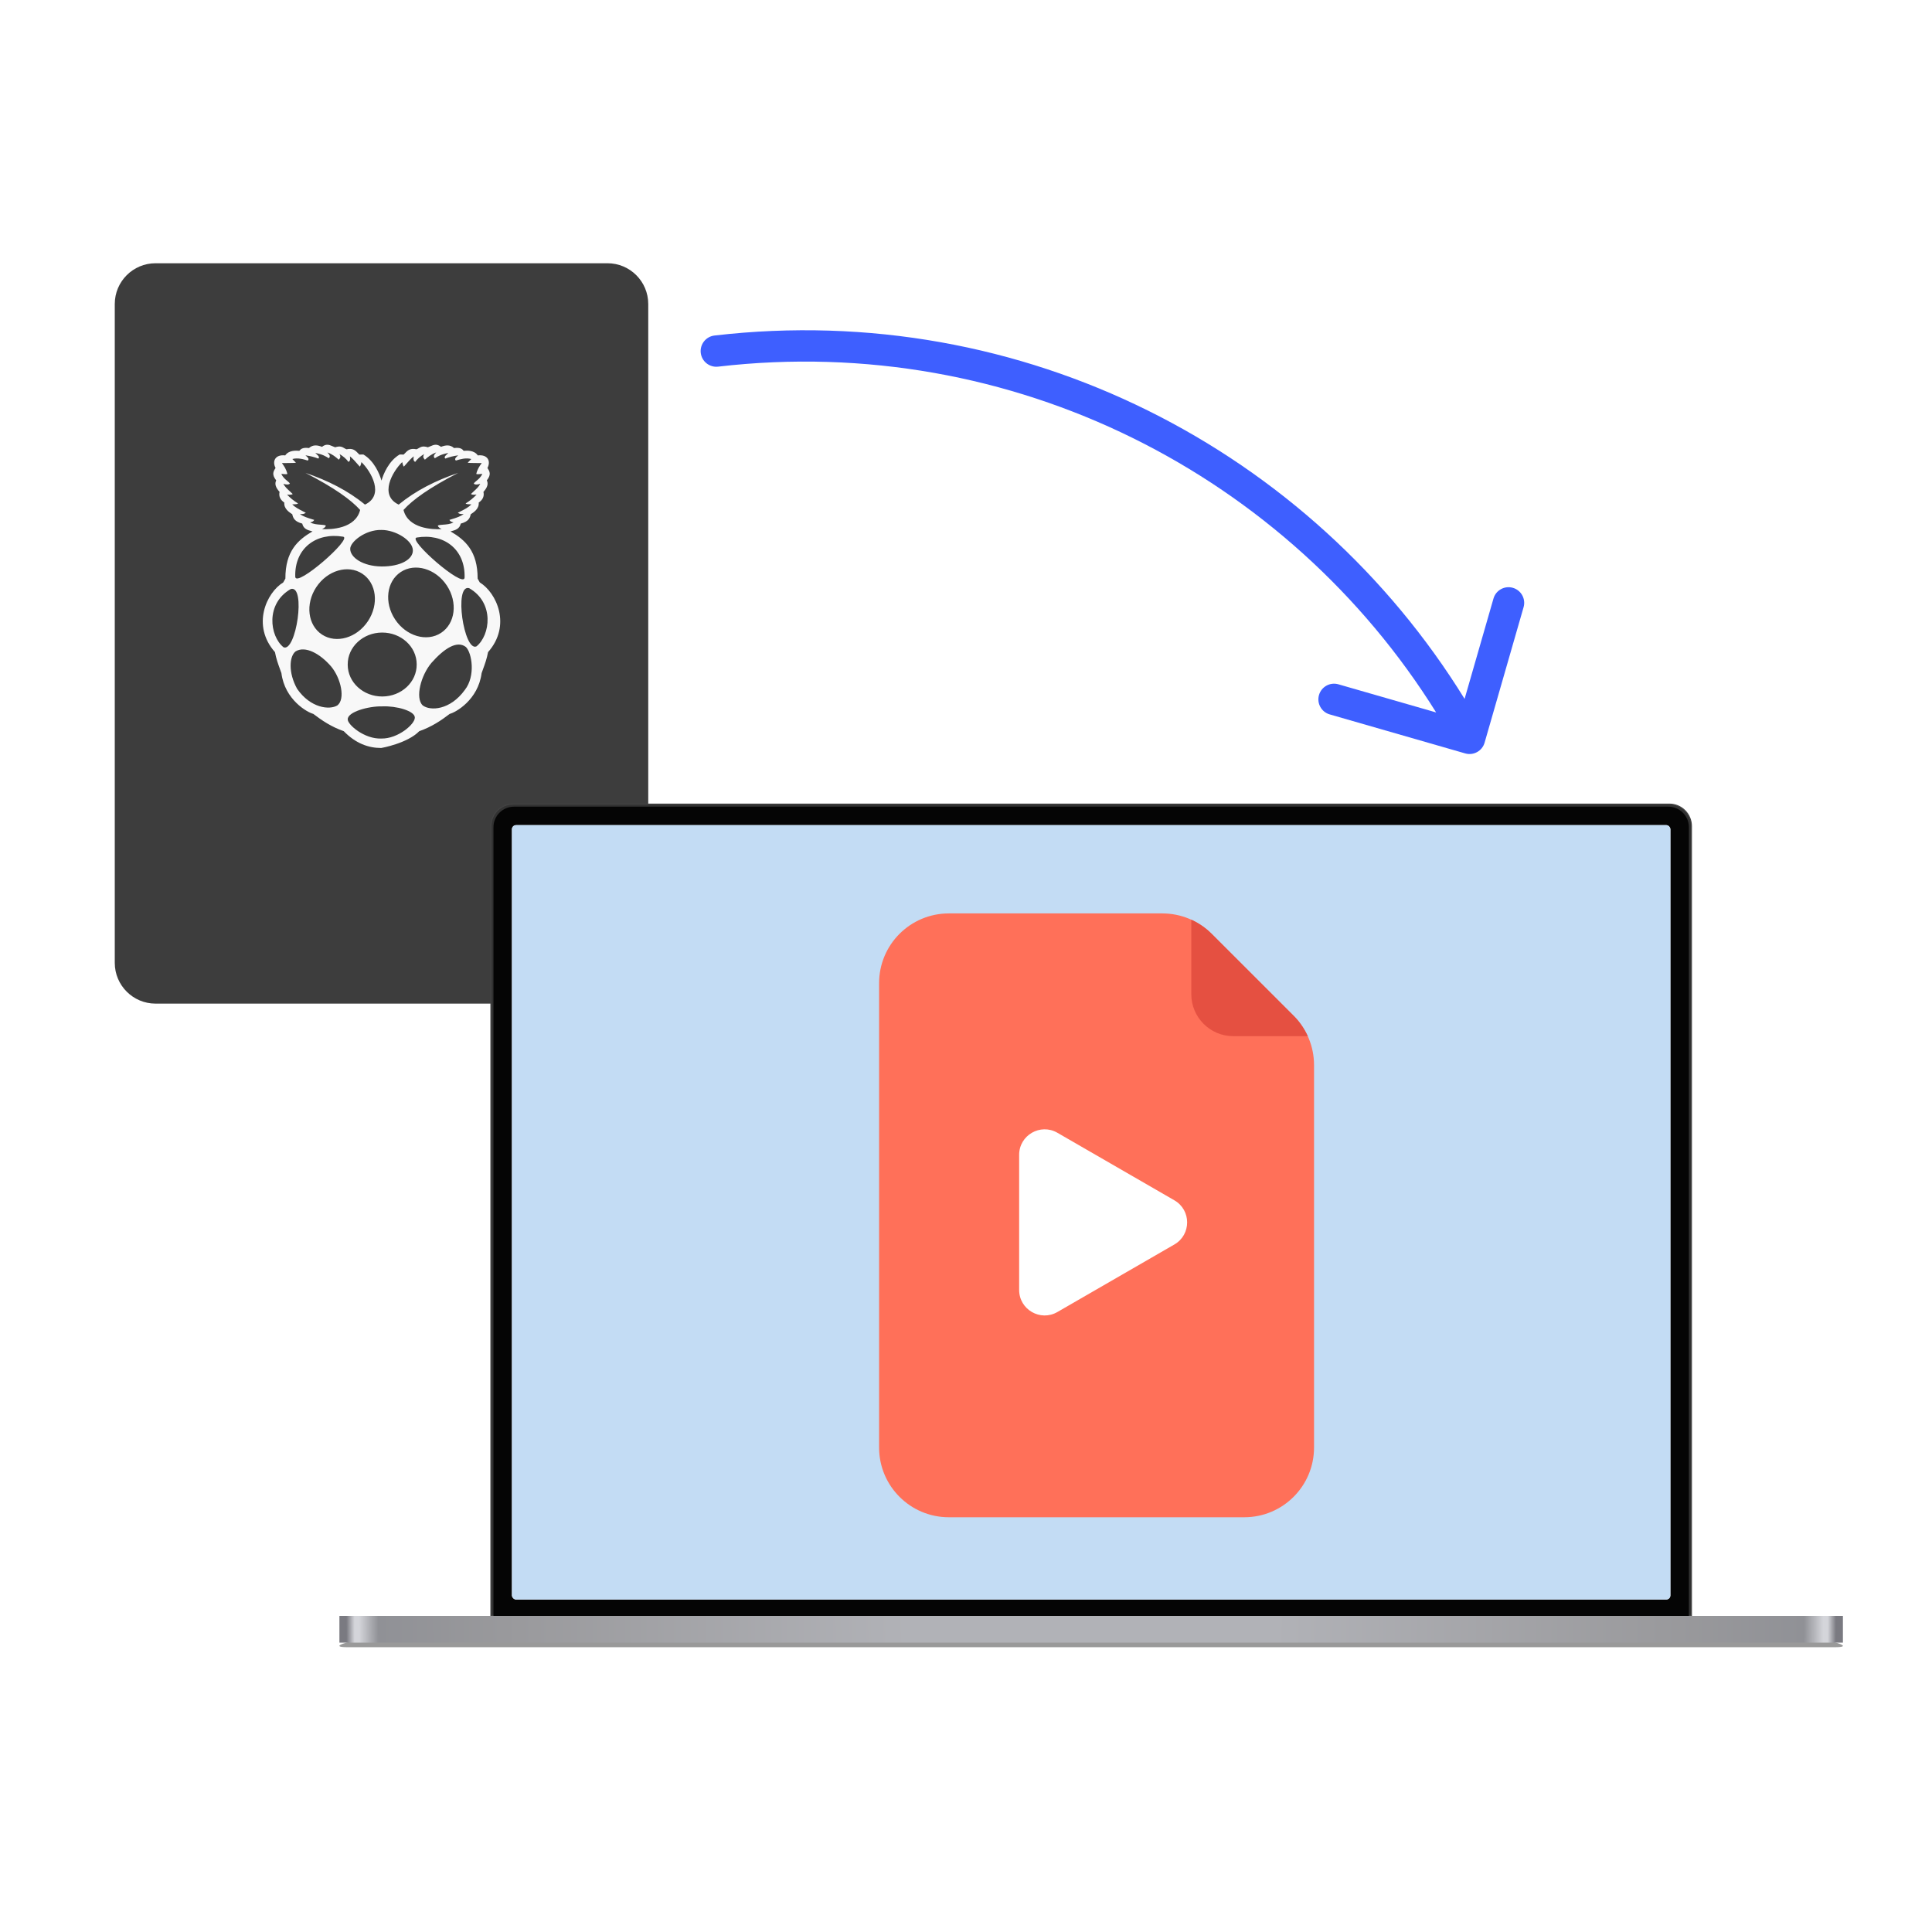
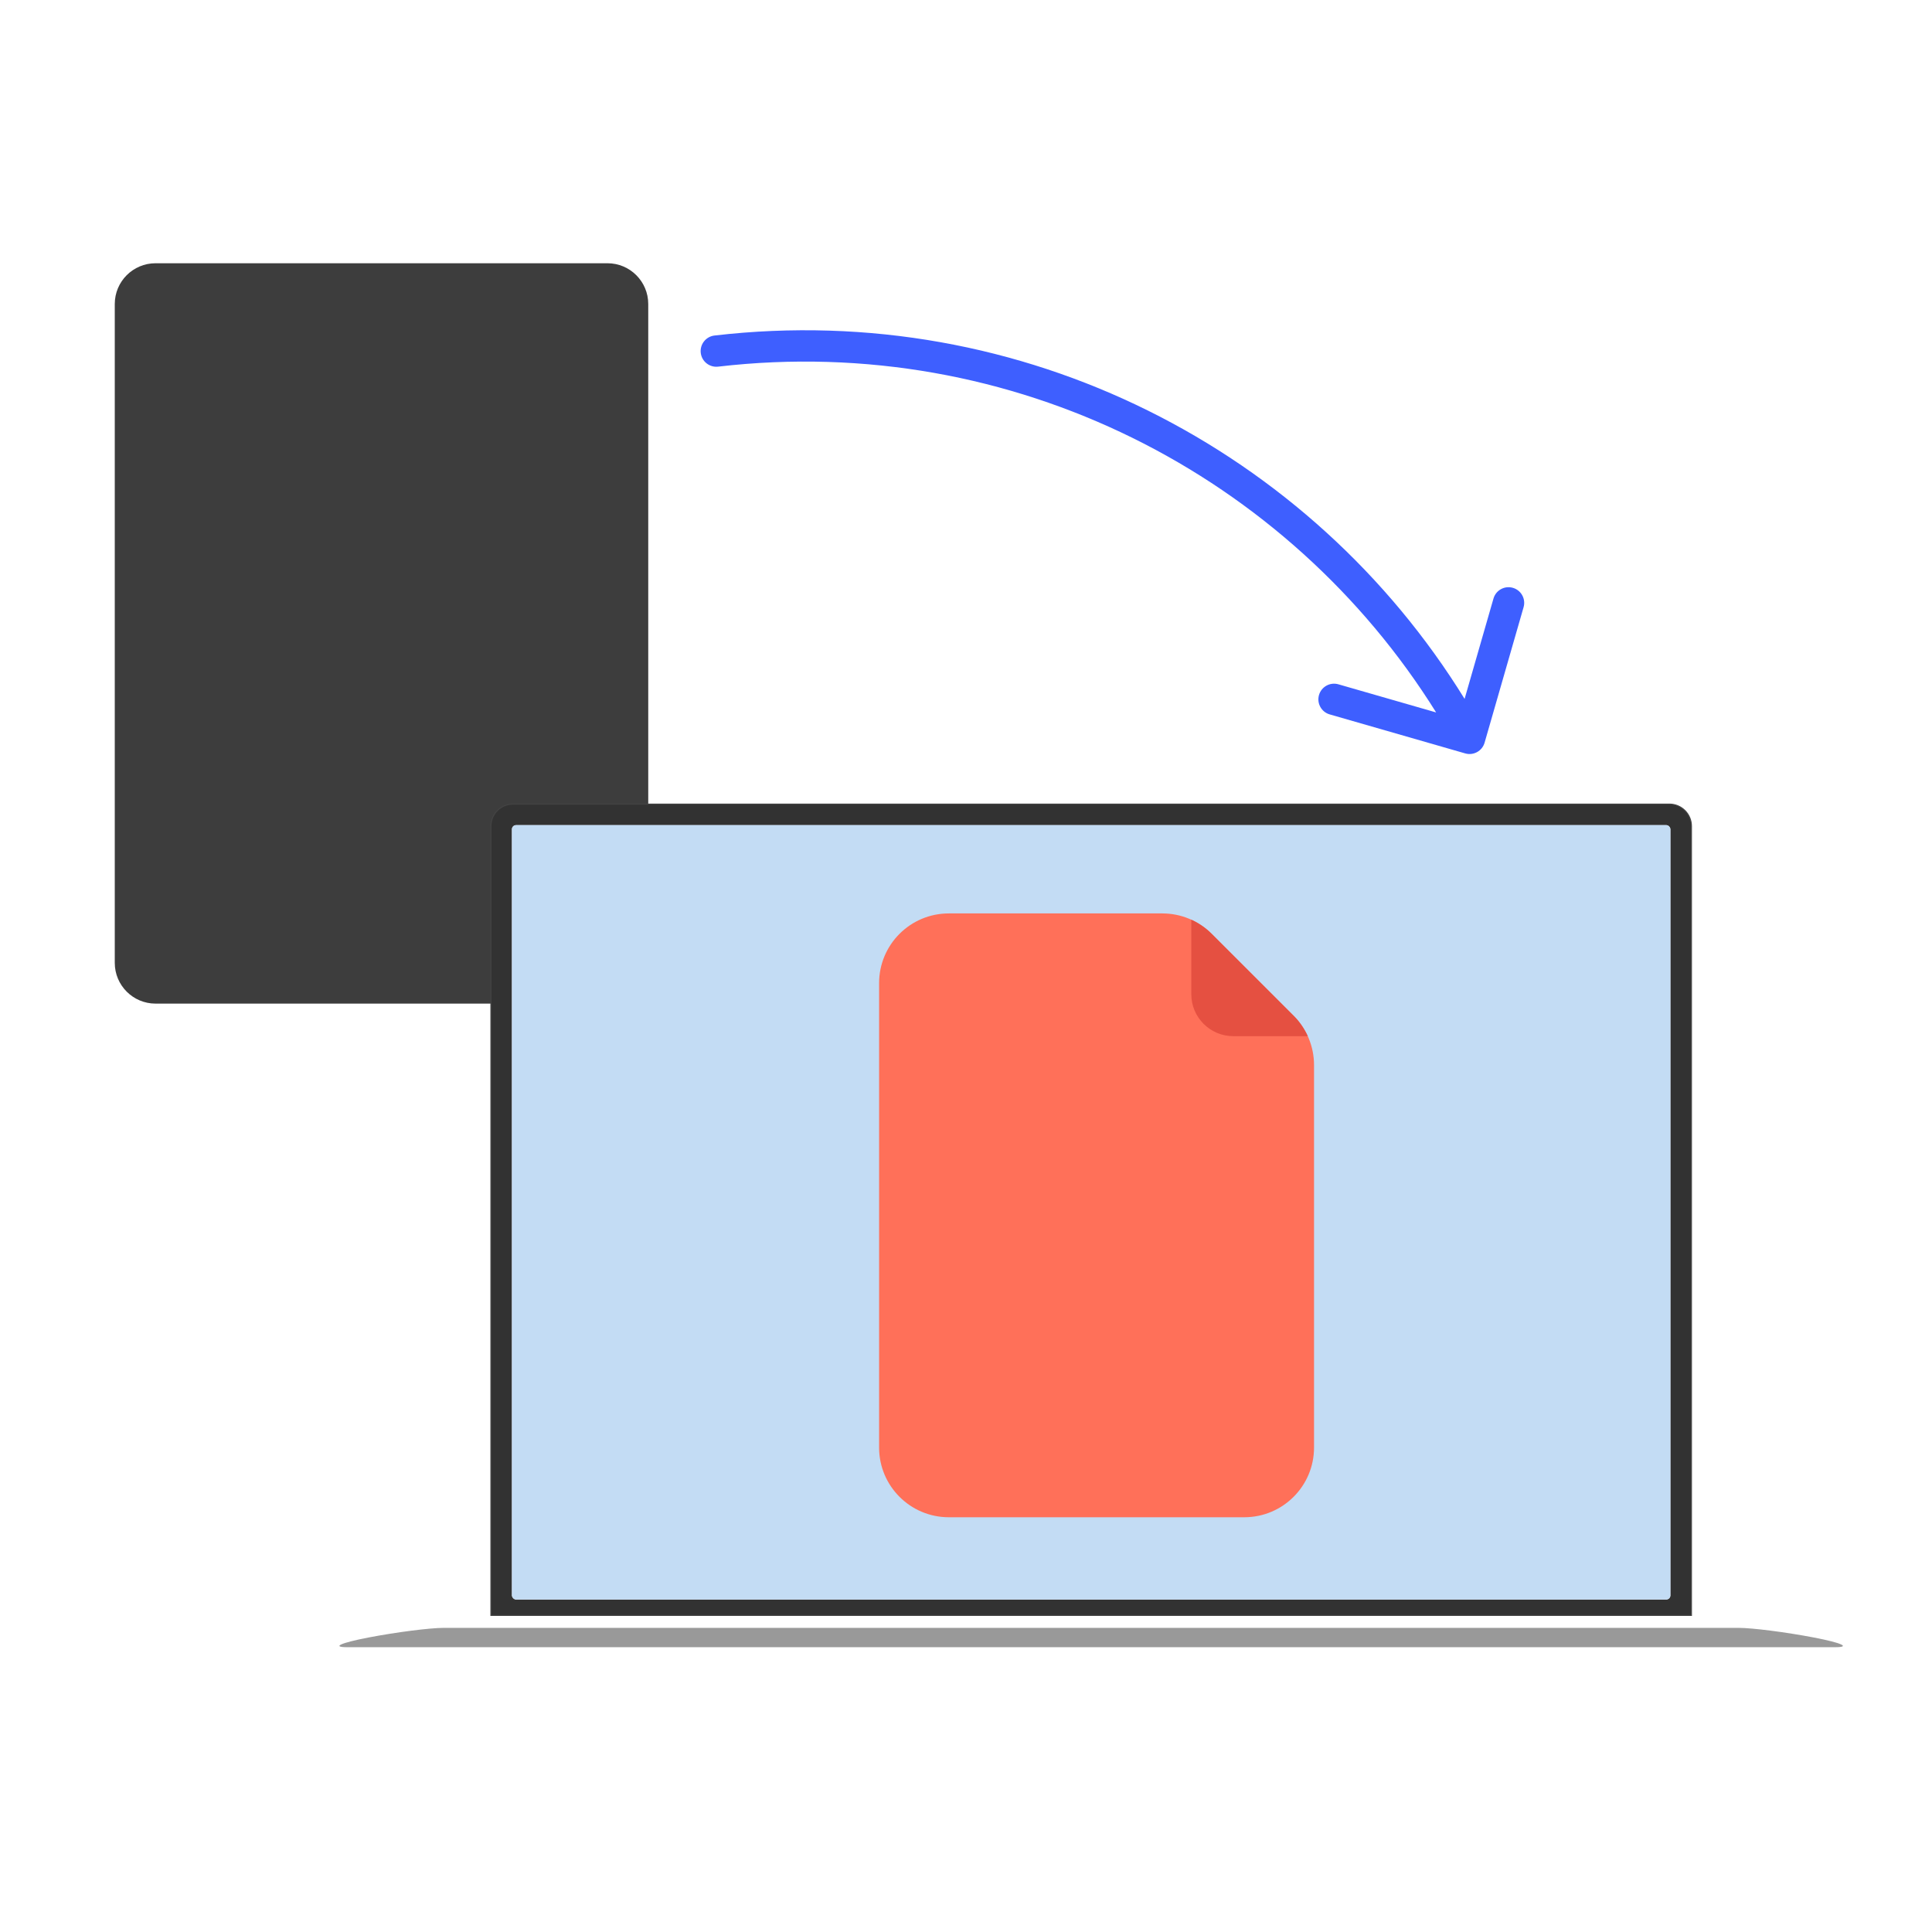
<svg xmlns="http://www.w3.org/2000/svg" width="555" height="555" viewBox="0 0 555 555" fill="none">
  <path d="M32.97 87.335C32.97 80.866 38.214 75.622 44.683 75.622H174.507C180.976 75.622 186.219 80.866 186.219 87.335V276.591C186.219 283.06 180.976 288.304 174.507 288.304H44.683C38.214 288.304 32.97 283.06 32.97 276.591V87.335Z" fill="#3D3D3D" />
-   <path fill-rule="evenodd" clip-rule="evenodd" d="M93.953 127.76C93.512 127.774 93.038 127.937 92.5 128.361C91.182 127.853 89.903 127.676 88.76 128.711C86.996 128.482 86.422 128.955 85.988 129.506C85.949 129.505 85.89 129.501 85.814 129.495C85.117 129.442 82.975 129.277 81.937 130.826C79.042 130.484 78.128 132.528 79.164 134.436L79.144 134.466C78.559 135.371 77.975 136.274 79.343 138C78.854 138.971 79.157 140.025 80.309 141.301C80.005 142.667 80.603 143.631 81.675 144.382C81.489 146.109 83.11 147.168 83.808 147.625C83.866 147.662 83.917 147.696 83.96 147.725C84.18 148.814 84.637 149.842 86.824 150.41C87.17 151.965 88.389 152.288 89.609 152.611L89.772 152.655C85.566 155.1 81.958 158.317 81.983 166.211L81.366 167.311C76.543 170.244 72.203 179.672 78.989 187.335C79.338 189.221 79.872 190.69 80.406 192.158C80.551 192.557 80.696 192.956 80.838 193.364C81.828 201.048 88.289 204.646 89.993 205.072C92.49 206.974 95.15 208.778 98.749 210.043C102.142 213.542 105.818 214.876 109.513 214.873C109.568 214.873 117.048 213.542 120.441 210.043C124.04 208.778 126.7 206.974 129.197 205.072C130.901 204.646 137.362 201.048 138.352 193.364C138.494 192.956 138.639 192.557 138.784 192.158C139.318 190.69 139.852 189.221 140.201 187.335C146.987 179.671 142.648 170.243 137.824 167.31L137.207 166.21C137.231 158.317 133.624 155.1 129.417 152.654L129.581 152.61C130.8 152.287 132.02 151.963 132.365 150.409C134.552 149.841 135.009 148.813 135.229 147.724C135.272 147.695 135.323 147.661 135.381 147.624C136.079 147.168 137.7 146.108 137.515 144.381C138.587 143.63 139.184 142.666 138.88 141.3C140.032 140.024 140.335 138.97 139.846 137.998C141.213 136.275 140.63 135.372 140.046 134.468L140.025 134.435C141.061 132.528 140.147 130.483 137.252 130.826C136.214 129.277 134.072 129.441 133.375 129.494C133.298 129.5 133.239 129.505 133.201 129.506C132.766 128.954 132.193 128.482 130.428 128.711C129.285 127.676 128.007 127.852 126.689 128.361C125.463 127.394 124.562 127.791 123.661 128.189C123.411 128.299 123.162 128.409 122.905 128.49C121.493 128.029 120.892 128.382 120.292 128.735C120.087 128.856 119.882 128.977 119.645 129.065C117.788 128.672 117.093 129.4 116.252 130.28C116.157 130.379 116.06 130.48 115.96 130.582L114.807 130.559C111.69 132.396 110.141 136.137 109.592 138.06C109.043 136.137 107.498 132.396 104.382 130.559L103.229 130.582C103.128 130.48 103.031 130.378 102.935 130.279C102.094 129.399 101.399 128.672 99.543 129.065C99.305 128.977 99.1 128.856 98.895 128.735C98.296 128.382 97.696 128.029 96.283 128.49C96.026 128.409 95.776 128.299 95.527 128.189C95.02 127.966 94.514 127.742 93.951 127.76L93.953 127.76ZM103.455 146.495C100.822 143.559 96.017 140.111 87.753 135.849C94.182 138.035 99.984 140.948 104.842 144.955C110.554 142.255 106.617 135.446 103.83 132.742C103.689 133.456 103.529 133.907 103.346 134.041C103.092 133.764 102.851 133.485 102.609 133.207C101.99 132.491 101.37 131.776 100.529 131.092C100.528 131.218 100.542 131.346 100.556 131.475C100.603 131.915 100.65 132.356 100.111 132.698C99.485 131.843 98.638 131.08 97.514 130.432C97.982 131.249 97.712 131.576 97.442 131.903C97.399 131.954 97.356 132.006 97.317 132.06L97.18 131.941C96.369 131.233 95.558 130.525 94.06 129.97C94.112 130.035 94.167 130.099 94.222 130.164C94.621 130.633 95.019 131.102 94.456 131.642C93.572 131.082 92.682 130.522 90.583 130.124C90.698 130.254 90.843 130.384 90.987 130.514C91.439 130.92 91.89 131.325 91.441 131.73C90.331 131.3 89.103 130.987 87.744 130.806C88.395 131.349 88.938 131.881 88.404 132.302C87.216 131.931 85.58 131.432 83.981 131.862L84.993 132.896C85.078 133.001 83.686 133.009 82.294 133.017C81.842 133.02 81.39 133.022 80.989 133.028L81.068 133.14C81.639 133.944 82.211 134.748 82.55 136.131C82.398 136.287 81.679 136.216 80.961 136.145L80.812 136.131C81.283 137.138 81.963 137.692 82.499 138.13C82.856 138.421 83.149 138.661 83.276 138.947C82.797 139.316 82.132 139.22 81.406 138.969C81.809 139.812 82.527 140.466 83.246 141.119C83.534 141.382 83.823 141.644 84.091 141.918C83.854 142.089 83.441 142.19 82.462 142.072C83.326 143.005 84.371 143.858 85.609 144.625C85.41 144.858 84.77 144.871 84.131 144.884C84.066 144.886 84.001 144.887 83.936 144.889C84.811 145.758 85.882 146.301 86.953 146.843C87.254 146.996 87.556 147.149 87.853 147.309C87.281 147.706 86.847 147.688 86.414 147.669C86.336 147.666 86.259 147.662 86.181 147.661C86.996 148.341 88.297 148.743 89.599 149.145C89.824 149.215 90.05 149.285 90.274 149.356C89.987 149.809 89.7 149.933 89.086 150.06C90.012 150.58 91.17 150.661 92.106 150.727C92.785 150.774 93.347 150.813 93.619 151.006C93.463 151.457 93.023 151.751 92.496 151.997C95.07 152.148 102.107 151.901 103.455 146.495ZM115.914 146.495C118.548 143.557 123.355 140.109 131.623 135.845C125.19 138.031 119.386 140.945 114.528 144.955C108.816 142.255 112.753 135.445 115.54 132.742C115.681 133.456 115.841 133.907 116.024 134.04C116.278 133.764 116.519 133.486 116.76 133.207C117.38 132.492 118 131.776 118.841 131.091C118.842 131.217 118.828 131.346 118.814 131.474C118.767 131.915 118.721 132.355 119.259 132.698C119.885 131.843 120.732 131.079 121.855 130.431C121.388 131.249 121.658 131.576 121.928 131.902C121.971 131.954 122.014 132.006 122.054 132.06L122.191 131.94C123.001 131.232 123.812 130.524 125.311 129.969C125.258 130.034 125.203 130.099 125.148 130.163C124.75 130.632 124.351 131.101 124.914 131.642C125.798 131.081 126.688 130.521 128.787 130.123C128.672 130.253 128.527 130.384 128.383 130.514C127.931 130.919 127.48 131.324 127.929 131.73C129.039 131.299 130.267 130.987 131.626 130.805C130.975 131.349 130.433 131.881 130.966 132.302C132.154 131.931 133.79 131.431 135.389 131.861L134.377 132.896C134.292 133 135.684 133.008 137.076 133.017C137.528 133.019 137.98 133.022 138.382 133.028L138.302 133.139C137.731 133.944 137.159 134.748 136.819 136.131C136.971 136.287 137.691 136.216 138.409 136.145L138.558 136.131C138.087 137.138 137.407 137.692 136.87 138.13C136.514 138.422 136.22 138.661 136.093 138.947C136.572 139.316 137.237 139.22 137.964 138.969C137.561 139.812 136.843 140.465 136.124 141.119C135.836 141.381 135.547 141.643 135.279 141.918C135.516 142.089 135.929 142.19 136.908 142.072C136.043 143.005 134.999 143.858 133.761 144.625C133.96 144.858 134.599 144.871 135.239 144.884C135.304 144.886 135.369 144.887 135.433 144.889C134.558 145.758 133.487 146.301 132.416 146.843C132.115 146.996 131.813 147.149 131.516 147.309C132.088 147.706 132.522 147.688 132.956 147.669C133.033 147.666 133.11 147.662 133.188 147.661C132.374 148.341 131.072 148.743 129.77 149.145C129.545 149.215 129.319 149.285 129.095 149.356C129.383 149.809 129.67 149.933 130.284 150.06C129.358 150.58 128.199 150.661 127.263 150.727C126.584 150.774 126.022 150.813 125.751 151.006C125.906 151.457 126.346 151.751 126.873 151.997C124.3 152.148 117.263 151.901 115.914 146.495ZM109.846 200.078C115.317 200.051 119.729 195.94 119.7 190.895V190.799C119.671 185.754 115.213 181.686 109.742 181.712C104.271 181.739 99.859 185.85 99.888 190.895C99.887 190.927 99.887 190.959 99.888 190.991C99.916 196.036 104.375 200.105 109.846 200.078ZM105.715 178.415C108.907 173.585 108.167 167.489 104.062 164.8C99.957 162.111 94.042 163.846 90.85 168.677C87.658 173.507 88.398 179.603 92.503 182.292C96.607 184.981 102.522 183.245 105.715 178.415ZM113.488 177.928C110.296 173.098 111.036 167.002 115.141 164.313C119.246 161.624 125.161 163.36 128.353 168.19C131.545 173.02 130.805 179.116 126.7 181.805C122.595 184.494 116.68 182.759 113.488 177.928ZM83.547 169.197C87.978 168.009 85.043 187.531 81.437 185.929C77.471 182.739 76.193 173.396 83.547 169.197ZM134.761 168.953C130.329 167.766 133.265 187.288 136.871 185.687C140.837 182.496 142.115 173.152 134.761 168.953ZM119.704 154.415C127.352 153.124 133.715 157.668 133.459 165.961C133.207 169.141 116.886 154.889 119.704 154.415ZM98.573 154.172C90.924 152.881 84.561 157.426 84.818 165.718C85.069 168.897 101.391 154.646 98.573 154.172ZM100.603 157.66C100.613 155.626 104.994 152.119 109.559 152.238C113.609 152.194 118.624 155.26 118.604 158.15C118.586 160.7 115.082 162.765 109.59 162.726C104.212 162.661 100.59 160.131 100.603 157.66ZM119.168 206.128C119.157 204.197 113.817 202.742 109.837 202.916C105.882 202.817 99.817 204.5 99.891 206.656C99.828 208.127 104.653 212.37 109.574 212.158C114.325 212.24 119.234 208.003 119.168 206.128ZM96.898 202.651C99.263 200.883 97.971 194.885 95.138 191.472C91.886 187.699 87.662 185.449 84.927 187.115C83.099 188.506 82.763 193.243 85.368 197.897C89.229 203.444 94.661 204 96.898 202.651ZM121.433 202.639C119.197 200.53 120.904 193.98 123.97 190.39C127.478 186.429 131.228 183.842 133.841 185.862C135.599 187.615 136.631 194.214 133.552 198.165C129.312 204.049 123.572 204.278 121.433 202.639Z" fill="#F8F8F8" />
  <g filter="url(#filter0_f_1896_2180)">
    <path d="M127.514 467.631H499.395C503.407 467.631 513.119 468.874 521.086 470.408C529.054 471.941 531.774 473.185 527.163 473.185H99.746C95.134 473.185 97.855 471.941 105.823 470.408C113.79 468.874 123.502 467.631 127.514 467.631Z" fill="black" fill-opacity="0.4" />
  </g>
-   <rect x="97.501" y="464.203" width="431.907" height="7.67" fill="url(#paint0_radial_1896_2180)" />
  <path d="M141.018 237.334C141.018 233.831 143.858 230.991 147.361 230.991H479.552C483.055 230.991 485.895 233.831 485.895 237.334V464.056H141.018V237.334Z" fill="#323232" stroke="#434343" stroke-width="0.295" />
  <g filter="url(#filter1_i_1896_2180)">
-     <path d="M141.758 237.629C141.758 234.371 144.399 231.729 147.658 231.729H479.259C482.518 231.729 485.159 234.371 485.159 237.629V464.203H141.758V237.629Z" fill="#050505" />
-   </g>
+     </g>
  <g clip-path="url(#clip0_1896_2180)">
    <rect x="147.066" y="237.039" width="332.781" height="222.444" rx="1.18" fill="white" />
    <rect x="147.066" y="237.039" width="332.781" height="222.444" fill="#C3DCF4" />
    <path d="M252.535 282.426C252.535 271.364 261.503 262.396 272.565 262.396H333.917C339.227 262.396 344.321 264.505 348.077 268.259L371.609 291.78C375.367 295.537 377.479 300.633 377.479 305.947V415.826C377.479 426.889 368.511 435.856 357.449 435.856H272.565C261.503 435.856 252.535 426.889 252.535 415.826V282.426Z" fill="#FF7059" />
    <path d="M375.684 297.657H354.291C347.624 297.657 342.219 292.252 342.219 285.584L342.219 264.197C344.379 265.18 346.367 266.549 348.078 268.259L371.61 291.78C373.326 293.495 374.698 295.49 375.684 297.657Z" fill="#E55041" />
-     <path d="M337.364 344.811C342.246 347.63 342.246 354.676 337.364 357.495L303.753 376.9C298.871 379.719 292.769 376.196 292.769 370.559L292.769 331.747C292.769 326.11 298.871 322.587 303.753 325.406L337.364 344.811Z" fill="white" />
  </g>
  <path fill-rule="evenodd" clip-rule="evenodd" d="M201.304 101.374C201.017 98.906 202.785 96.671 205.254 96.384C294.042 86.053 376.693 129.426 420.73 200.766L429.027 171.941C429.715 169.552 432.208 168.174 434.596 168.861C436.985 169.549 438.364 172.042 437.676 174.43L426.473 213.35C425.785 215.738 423.292 217.117 420.904 216.429L381.984 205.226C379.596 204.539 378.217 202.045 378.904 199.657C379.592 197.269 382.085 195.89 384.474 196.577L412.555 204.661C370.162 136.683 291.139 95.452 206.294 105.324C203.826 105.611 201.591 103.843 201.304 101.374Z" fill="#3E5FFF" />
  <defs>
    <filter id="filter0_f_1896_2180" x="90.645" y="460.775" width="445.618" height="19.265" filterUnits="userSpaceOnUse" color-interpolation-filters="sRGB">
      <feFlood flood-opacity="0" result="BackgroundImageFix" />
      <feBlend mode="normal" in="SourceGraphic" in2="BackgroundImageFix" result="shape" />
      <feGaussianBlur stdDeviation="3.428" result="effect1_foregroundBlur_1896_2180" />
    </filter>
    <filter id="filter1_i_1896_2180" x="141.758" y="231.729" width="343.401" height="232.474" filterUnits="userSpaceOnUse" color-interpolation-filters="sRGB">
      <feFlood flood-opacity="0" result="BackgroundImageFix" />
      <feBlend mode="normal" in="SourceGraphic" in2="BackgroundImageFix" result="shape" />
      <feColorMatrix in="SourceAlpha" type="matrix" values="0 0 0 0 0 0 0 0 0 0 0 0 0 0 0 0 0 0 127 0" result="hardAlpha" />
      <feMorphology radius="0.59" operator="erode" in="SourceAlpha" result="effect1_innerShadow_1896_2180" />
      <feOffset />
      <feGaussianBlur stdDeviation="0.59" />
      <feComposite in2="hardAlpha" operator="arithmetic" k2="-1" k3="1" />
      <feColorMatrix type="matrix" values="0 0 0 0 0 0 0 0 0 0 0 0 0 0 0 0 0 0 0.1 0" />
      <feBlend mode="normal" in2="shape" result="effect1_innerShadow_1896_2180" />
    </filter>
    <radialGradient id="paint0_radial_1896_2180" cx="0" cy="0" r="1" gradientUnits="userSpaceOnUse" gradientTransform="translate(313.454 464.203) scale(214.965 509.918)">
      <stop offset="0.245" stop-color="#B1B2B7" />
      <stop offset="0.789" stop-color="#99999C" />
      <stop offset="0.957" stop-color="#909196" />
      <stop offset="0.983" stop-color="#D4D5DA" />
      <stop offset="0.989" stop-color="#D4D5DA" />
      <stop offset="1" stop-color="#7A7A81" />
    </radialGradient>
    <clipPath id="clip0_1896_2180">
      <rect x="147.066" y="237.039" width="332.781" height="222.444" rx="1.18" fill="white" />
    </clipPath>
  </defs>
</svg>